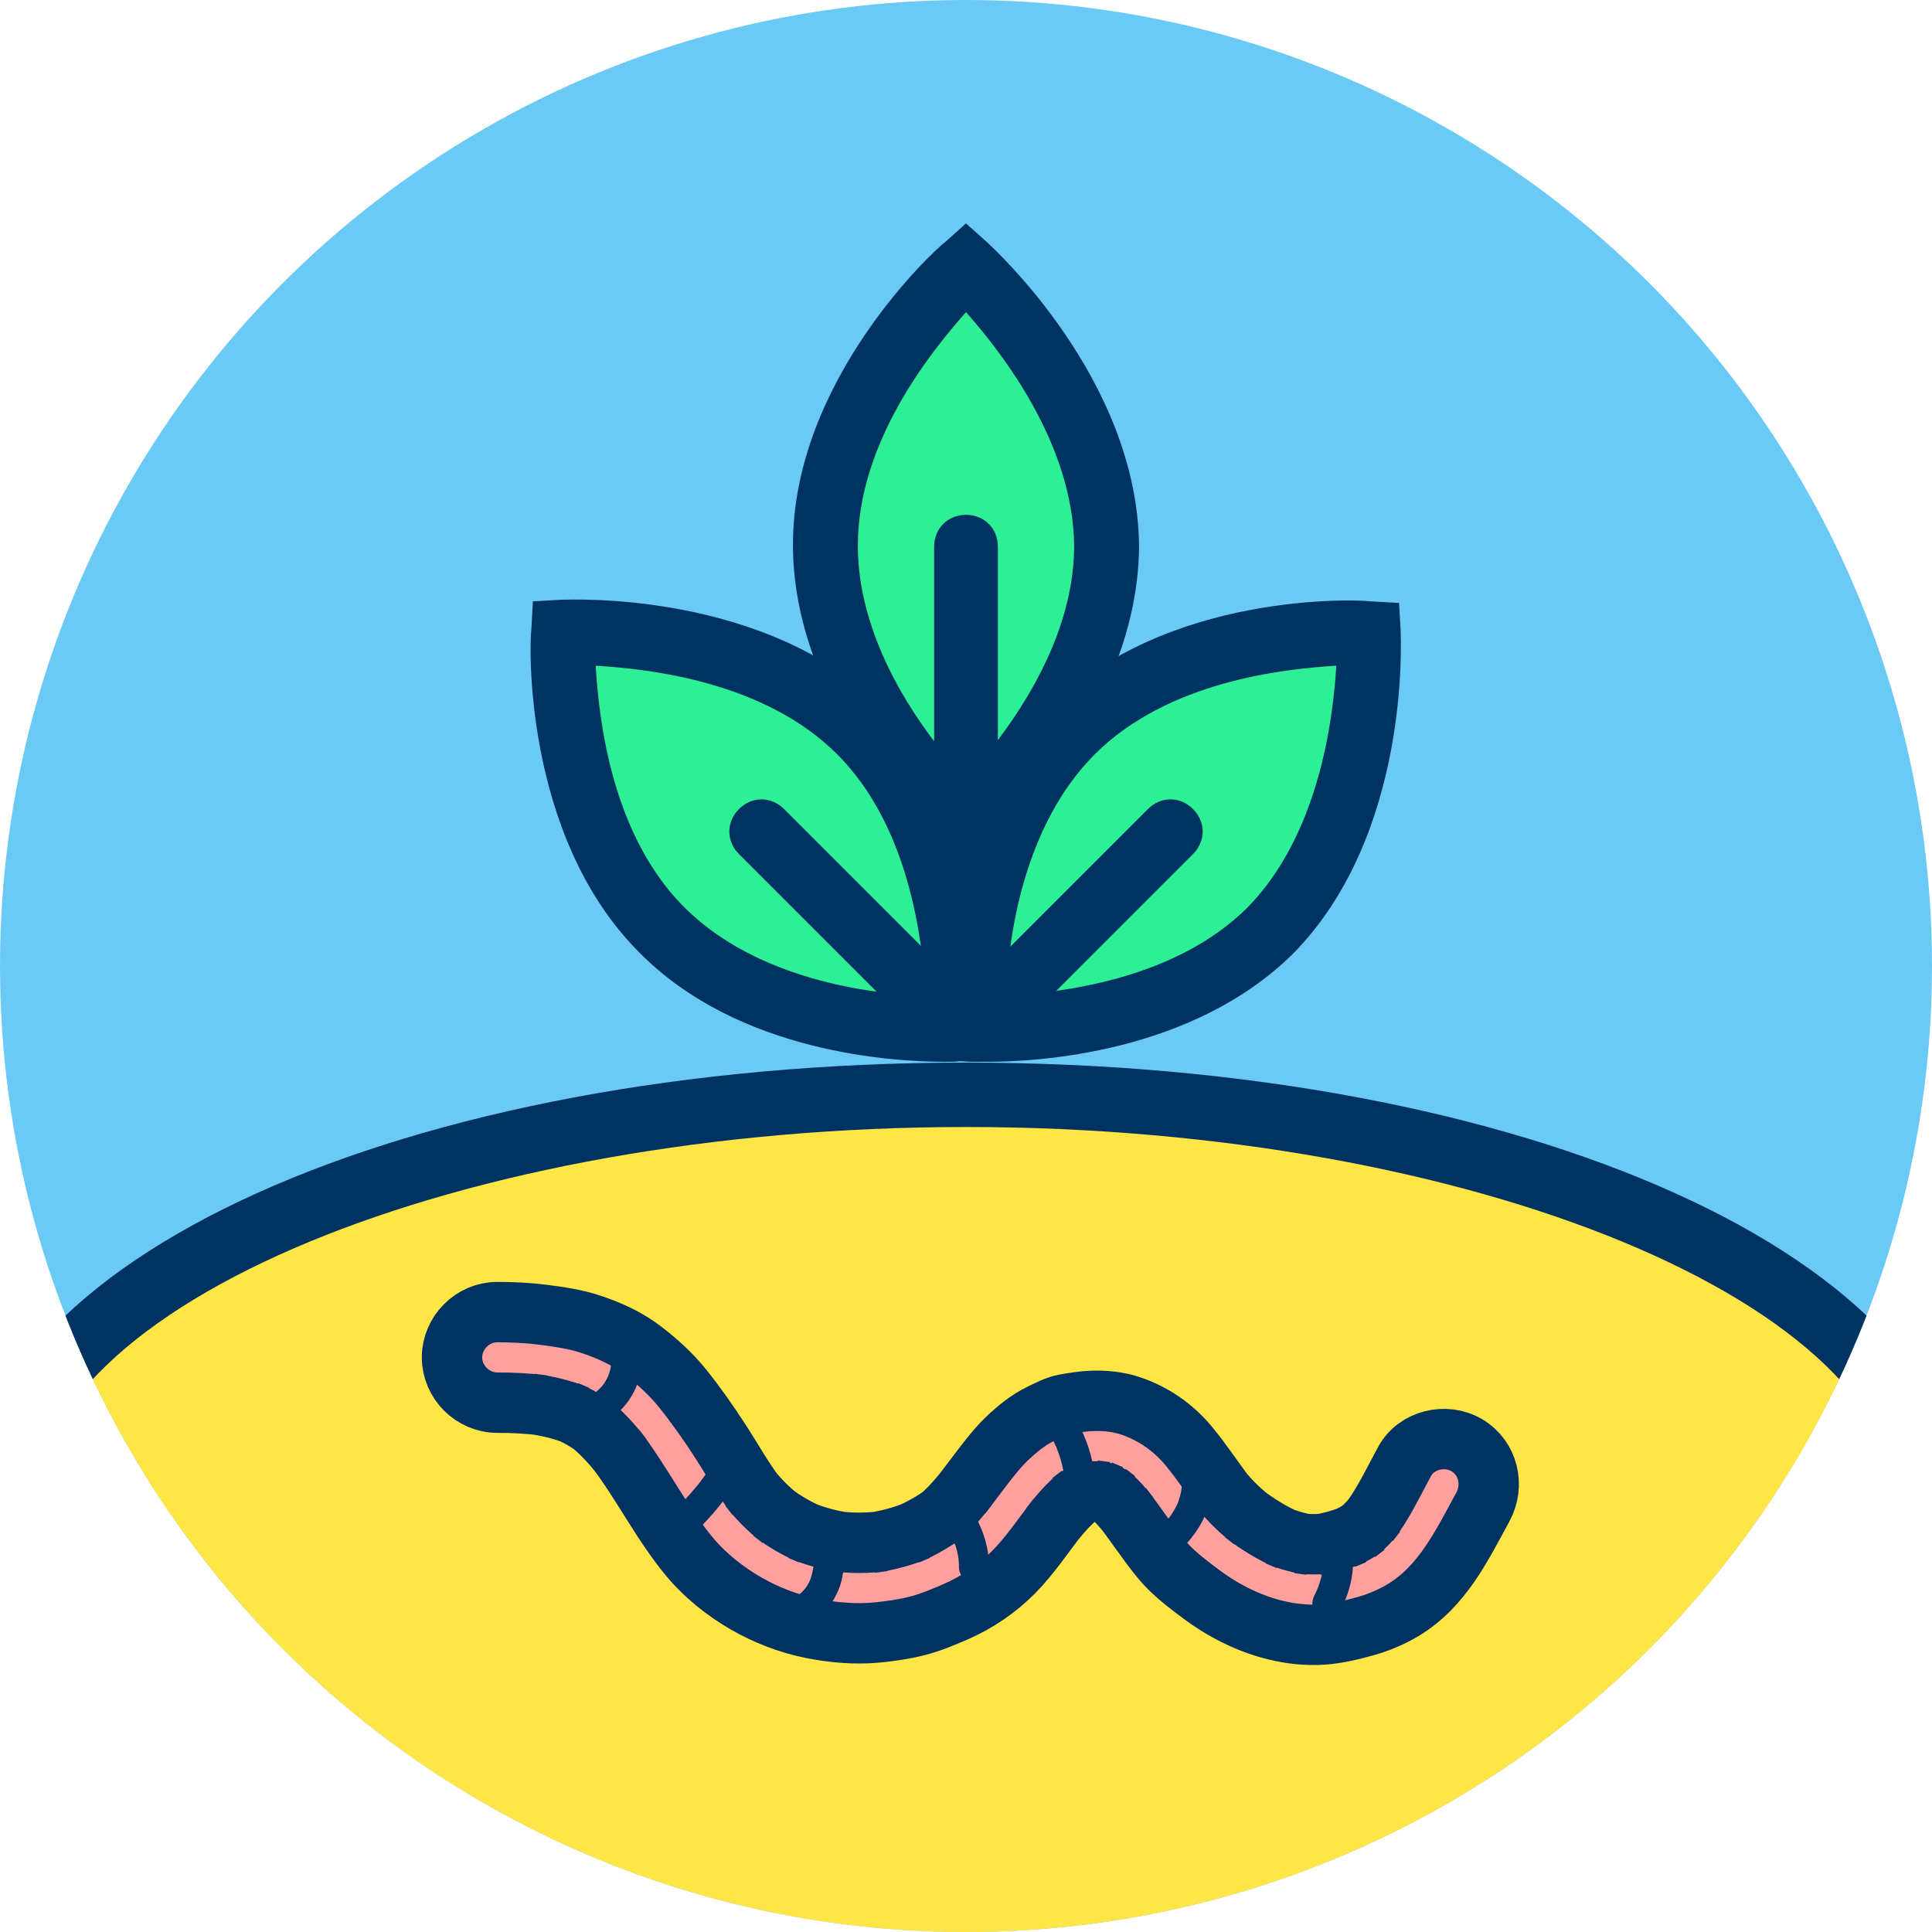
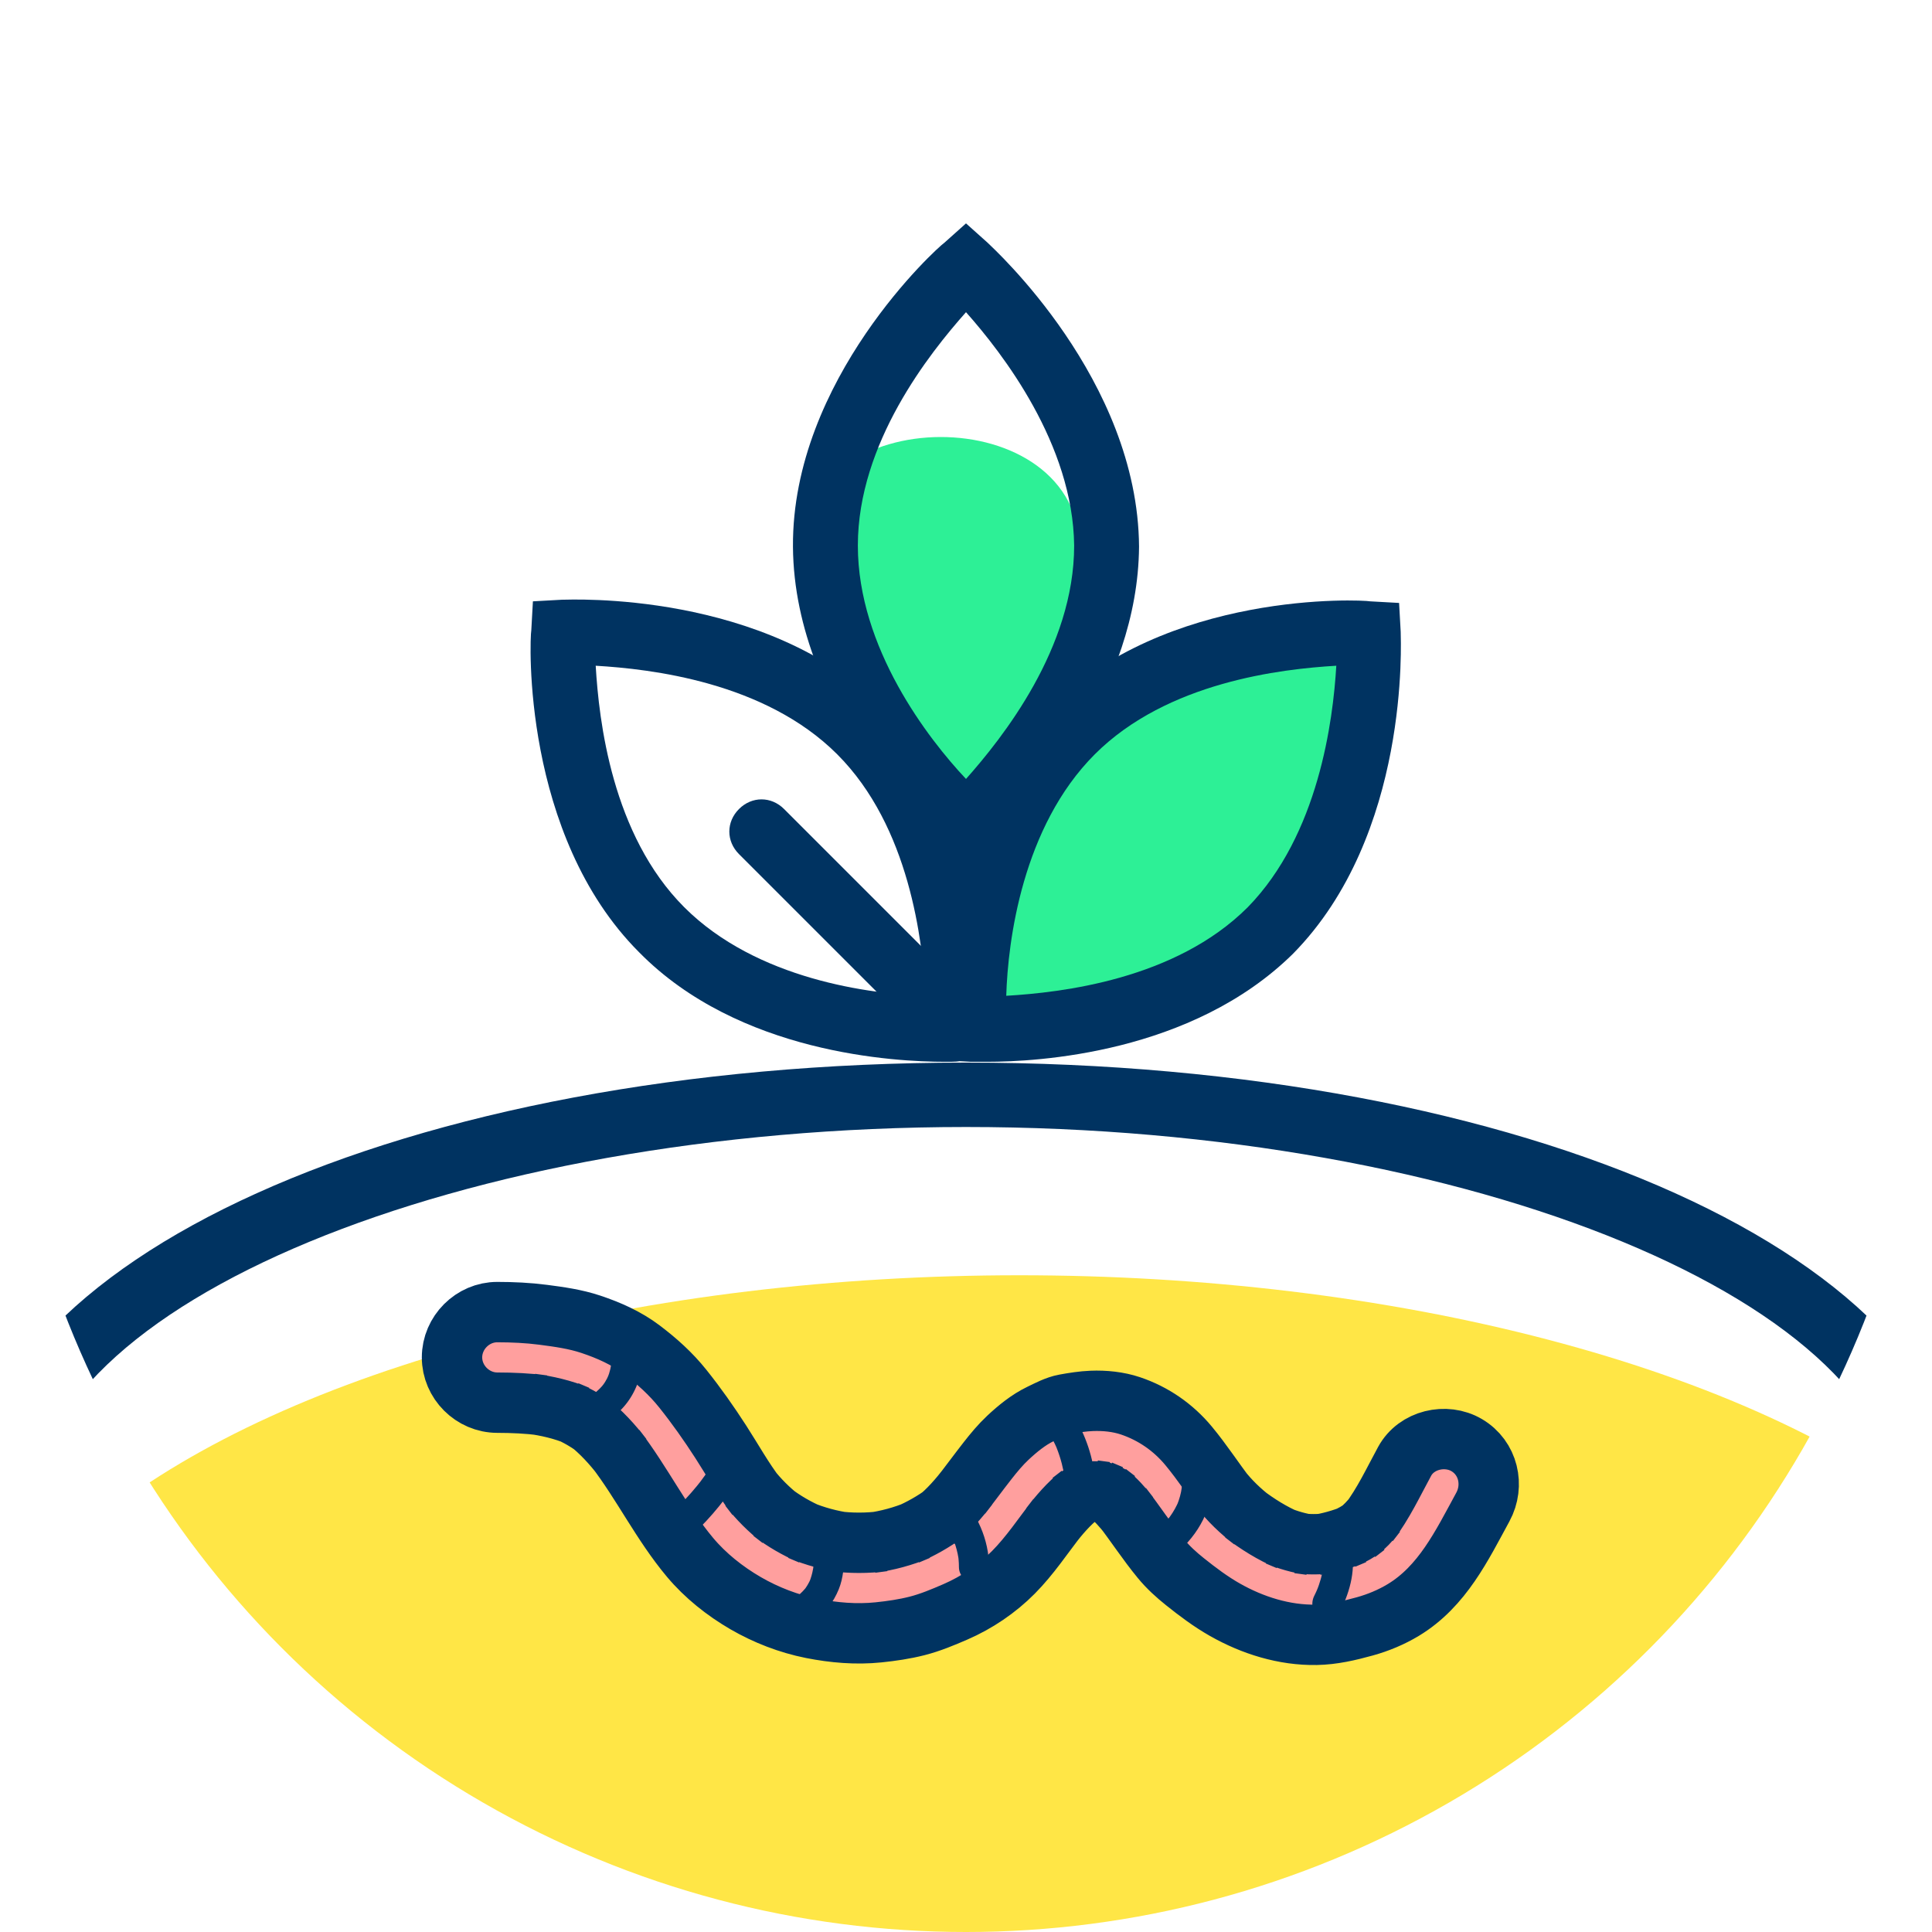
<svg xmlns="http://www.w3.org/2000/svg" xmlns:xlink="http://www.w3.org/1999/xlink" version="1.1" id="Warstwa_1" x="0px" y="0px" width="1280px" height="1280px" viewBox="320 0 1280 1280" enable-background="new 320 0 1280 1280" xml:space="preserve">
-   <circle fill="#6BC9F6" cx="960" cy="640" r="640" />
  <g>
    <defs>
      <circle id="SVGID_1_" cx="960" cy="640" r="640" />
    </defs>
    <clipPath id="SVGID_2_">
      <use xlink:href="#SVGID_1_" overflow="visible" />
    </clipPath>
    <g clip-path="url(#SVGID_2_)">
-       <path fill="#FFE646" d="M320,1002.668c0-153.601,286.934-277.333,640-277.333s640,123.732,640,277.333" />
      <path fill="#003361" d="M1600,1024.001c-11.733,0-21.333-9.6-21.333-21.333c0-138.667-283.733-256-618.667-256    s-618.667,117.333-618.667,256c0,11.733-9.6,21.333-21.333,21.333s-21.333-9.6-21.333-21.333    c0-167.467,290.133-298.667,661.333-298.667s661.333,131.2,661.333,298.667C1621.333,1014.401,1611.733,1024.001,1600,1024.001" />
    </g>
    <ellipse clip-path="url(#SVGID_2_)" fill="#FFE646" cx="995.272" cy="1162.901" rx="700.25" ry="318" />
  </g>
-   <path fill="#2DF096" d="M890.667,485.867c72.533,72.533,65.066,196.267,65.066,196.267s-123.733,6.4-196.267-66.133  s-66.134-196.267-66.134-196.267S818.134,413.334,890.667,485.867" />
  <path fill="#003361" d="M946.134,703.468c-33.067,0-136.534-5.334-202.667-72.533C665.6,553.067,670.934,422.934,672,417.6  l1.066-19.2l19.2-1.066c5.333,0,134.4-6.399,213.333,71.467c77.867,77.867,72.534,208,71.467,213.333l-1.066,19.2l-19.2,1.066  C955.733,703.468,952.533,703.468,946.134,703.468 M714.667,441.067c2.133,36.267,10.666,112,58.666,160s123.733,57.601,160,58.667  c-2.133-36.267-10.666-112-58.666-160S750.934,443.201,714.667,441.067" />
  <path fill="#003361" d="M945.066,692.801c-5.333,0-10.666-2.133-14.933-6.4L809.6,565.867c-8.533-8.533-8.533-21.333,0-29.866  c8.534-8.533,21.334-8.533,29.867,0L960,656.534c8.533,8.533,8.533,21.333,0,29.866  C955.733,690.668,950.399,692.801,945.066,692.801" />
  <path fill="#2DF096" d="M1160.533,616.001c-72.533,72.533-196.267,65.066-196.267,65.066s-6.4-124.8,65.066-196.267  s197.334-65.066,197.334-65.066S1233.066,544.534,1160.533,616.001" />
-   <path fill="#2DF096" d="M1035.576,365.619c0,102.578-92.773,184.791-92.773,184.791s-92.772-83.722-92.772-184.791  c0-101.069,93.527-185.545,93.527-185.545S1036.33,263.796,1035.576,365.619" />
+   <path fill="#2DF096" d="M1035.576,365.619c0,102.578-92.773,184.791-92.773,184.791s-92.772-83.722-92.772-184.791  S1036.33,263.796,1035.576,365.619" />
  <path fill="#003361" d="M973.866,703.468c-6.399,0-9.6,0-10.666,0L944,702.4l-1.066-19.199c0-5.334-6.4-134.4,71.467-213.334  c77.866-78.933,208-72.533,213.333-71.467l19.2,1.067l1.066,19.199c0,5.334,6.4,134.4-71.467,213.334  C1109.333,698.134,1006.934,703.468,973.866,703.468 M1205.333,441.067c-36.267,2.134-112,10.667-160,58.667  s-57.6,123.733-58.666,160c36.267-2.134,112-10.667,160-58.667C1193.601,553.067,1203.2,477.334,1205.333,441.067" />
  <g>
-     <path fill="#003361" d="M974.934,692.801c-5.334,0-10.667-2.133-14.934-6.4c-8.533-8.533-8.533-21.333,0-29.866l120.533-120.533   c8.533-8.533,21.333-8.533,29.867,0c8.533,8.533,8.533,21.333,0,29.866L989.866,686.4   C985.601,690.668,980.267,692.801,974.934,692.801" />
-   </g>
+     </g>
  <g>
    <path fill="#003361" d="M981.875,556.048c-4.525,4.525-6.788,6.788-7.542,7.542l-14.332,12.822l-14.329-12.822   c-3.772-3.771-99.562-90.51-100.315-201.384c-0.754-110.874,95.789-198.367,100.314-201.384L960.002,148l14.33,12.822   c3.771,3.771,99.562,90.51,100.315,201.385C1073.893,456.488,1005.257,532.666,981.875,556.048 M960.001,206.832   c-24.135,27.153-71.653,86.738-71.653,154.621s46.764,128.222,71.654,154.62c24.136-27.153,71.653-86.738,71.653-154.621   C1030.901,294.323,984.138,233.984,960.001,206.832" />
    <g>
-       <path fill="#003361" d="M975.087,547.751c-3.771,3.771-9.051,6.034-15.086,6.033c-12.067,0-21.118-9.051-21.118-21.118V362.207    c0-12.068,9.051-21.119,21.119-21.12c12.067,0,21.119,9.051,21.119,21.119l-0.001,170.46    C981.121,538.7,978.857,543.98,975.087,547.751" />
-     </g>
+       </g>
  </g>
  <g>
    <path fill="#FF9F9E" stroke="#003361" stroke-width="40" d="M649.469,929.304c10.159,0.015,20.317,0.47,30.397,1.78   c-2.659-0.357-5.317-0.714-7.975-1.071c10.518,1.417,20.894,3.802,30.718,7.872c-2.389-1.008-4.777-2.016-7.167-3.023   c7.221,3.047,13.981,6.977,20.198,11.748c-2.024-1.563-4.048-3.127-6.072-4.691c8.714,6.777,16.123,14.977,22.855,23.689   c-1.564-2.023-3.127-4.048-4.691-6.072c17.785,23.169,30.662,49.824,49.418,72.232c10.152,12.128,23.122,22.415,36.757,30.341   c13.475,7.833,28.639,13.699,43.941,16.737c14.504,2.881,29.433,4.156,44.168,2.639c8.625-0.888,17.27-2.139,25.68-4.292   c8.729-2.235,16.974-5.699,25.23-9.271c14.21-6.147,27.589-15.201,38.475-26.191c10.895-11,19.573-24.05,28.986-36.285   c-1.563,2.023-3.127,4.047-4.69,6.071c5.955-7.7,12.263-15.188,19.942-21.237c-2.024,1.564-4.048,3.127-6.072,4.691   c3.992-3.068,8.262-5.655,12.896-7.633c-2.389,1.008-4.778,2.016-7.167,3.023c3.233-1.319,6.413-2.225,9.869-2.727   c-2.658,0.357-5.316,0.715-7.975,1.072c5.163-0.684,10.335-0.85,15.512-0.223c-2.658-0.357-5.316-0.715-7.975-1.072   c3.954,0.541,7.776,1.536,11.473,3.046c-2.389-1.009-4.777-2.017-7.166-3.024c3.854,1.645,7.41,3.787,10.732,6.337   c-2.024-1.563-4.048-3.128-6.072-4.69c5.501,4.328,10.136,9.564,14.426,15.07c-1.563-2.023-3.128-4.047-4.691-6.071   c8.829,11.435,16.665,23.544,25.866,34.711c4.701,5.705,10.004,10.512,15.771,15.125c8.444,6.755,17.075,13.245,26.492,18.584   c18.333,10.395,39.333,16.998,60.547,16.617c11.013-0.197,21.585-2.681,32.11-5.591c8.841-2.444,17.646-6.107,25.503-10.857   c25.91-15.665,38.794-42.645,52.715-68.215c7.82-14.365,3.653-32.602-10.763-41.046c-13.78-8.072-33.236-3.582-41.046,10.763   c-7.456,13.696-14.137,28.078-23.61,40.546c1.563-2.024,3.127-4.048,4.691-6.071c-3.75,4.852-7.952,9.276-12.783,13.066   c2.024-1.563,4.048-3.127,6.072-4.691c-4.556,3.487-9.507,6.297-14.787,8.53c2.389-1.009,4.777-2.017,7.166-3.024   c-7.971,3.263-16.662,5.765-25.181,7.006c2.658-0.357,5.316-0.714,7.976-1.071c-6.639,0.871-13.278,0.852-19.916-0.013   c2.658,0.357,5.316,0.715,7.975,1.072c-7.527-1.079-14.788-3.194-21.811-6.093c2.389,1.009,4.777,2.017,7.166,3.024   c-10.679-4.53-20.502-10.701-29.704-17.731c2.024,1.563,4.048,3.128,6.072,4.691c-8.123-6.28-15.174-13.004-21.474-21.104   c1.564,2.023,3.128,4.048,4.691,6.072c-8.751-11.348-16.495-23.393-25.66-34.438c-10.208-12.305-23.378-21.414-38.525-26.52   c-8.101-2.73-17.189-3.629-25.708-3.287c-5.944,0.238-11.905,1.186-17.746,2.246c-5.614,1.02-11.229,4.042-16.259,6.471   c-7.922,3.825-15.082,9.691-21.463,15.654c-4.969,4.646-9.328,9.918-13.514,15.265c-5.908,7.55-11.574,15.278-17.425,22.872   c1.564-2.024,3.128-4.049,4.691-6.072c-6.346,8.191-13.1,16.102-21.276,22.533c2.024-1.563,4.048-3.127,6.072-4.69   c-7.854,5.745-16.3,10.561-25.257,14.362c2.389-1.009,4.778-2.017,7.167-3.025c-9.936,4.137-20.326,6.959-30.989,8.418   c2.659-0.356,5.317-0.714,7.975-1.07c-10.729,1.395-21.555,1.394-32.284-0.006c2.659,0.357,5.317,0.715,7.975,1.071   c-10.646-1.46-21.024-4.278-30.936-8.431c2.389,1.008,4.778,2.016,7.167,3.023c-9.197-3.926-17.844-8.949-25.793-15.018   c2.024,1.563,4.048,3.127,6.072,4.69c-7.881-6.104-14.93-13.148-21.047-21.021c1.563,2.024,3.127,4.049,4.691,6.072   c-8.733-11.408-15.799-24.191-23.585-36.257c-7.834-12.141-16.098-23.89-25.128-35.181c-8.033-10.043-17.164-18.205-27.402-25.96   c-9.983-7.562-21.773-12.79-33.593-16.726c-10.236-3.408-20.862-4.887-31.523-6.273c-10.08-1.311-20.238-1.766-30.397-1.78   c-16.354-0.024-30,13.665-30,30C619.469,915.677,633.115,929.28,649.469,929.304L649.469,929.304z" />
  </g>
  <g>
    <g>
      <path fill="#003361" d="M724.654,894.003c0.174,1.143,0.166,1.012-0.025-0.393c0.063,0.496,0.119,0.994,0.168,1.492    c0.103,0.977,0.159,1.957,0.207,2.938c0.093,1.893,0.036,3.789-0.1,5.679c-0.037,0.459-0.081,0.918-0.132,1.376    c0.22-1.523,0.246-1.733,0.079-0.628c-0.137,0.888-0.325,1.766-0.521,2.642c-0.433,1.934-1.065,3.816-1.8,5.653    c1.111-2.78-0.079,0.004-0.367,0.568c-0.396,0.774-0.841,1.521-1.292,2.265c-0.454,0.746-0.957,1.462-1.464,2.172    c1.689-2.361-0.102,0.088-0.508,0.557c-1.185,1.37-2.505,2.616-3.871,3.803c-0.353,0.301-0.711,0.596-1.075,0.885    c1.101-0.842,1.211-0.937,0.331-0.287c-0.979,0.713-2.003,1.359-3.036,1.99c-4.643,2.836-6.382,8.911-3.587,13.682    c2.713,4.632,9.027,6.431,13.682,3.588c9.198-5.618,16.043-13.385,20.219-23.303c4.009-9.521,3.984-19.958,2.378-29.994    c-0.862-5.39-7.488-8.309-12.301-6.984C725.956,883.264,723.793,888.625,724.654,894.003L724.654,894.003z" />
    </g>
  </g>
  <g>
    <g>
      <path fill="#003361" d="M797.669,961.305c-4.136,6.869-8.544,13.562-13.374,19.966c-1.673,2.218,1.247-1.582-0.465,0.604    c-0.682,0.871-1.378,1.731-2.076,2.59c-1.227,1.509-2.489,2.989-3.764,4.457c-2.804,3.228-5.745,6.334-8.761,9.363    c-3.844,3.861-3.859,10.283,0,14.143c3.846,3.846,10.298,3.861,14.142,0c12.236-12.29,22.631-26.187,31.567-41.028    c2.813-4.672,1.066-10.956-3.587-13.682C806.603,954.936,800.476,956.643,797.669,961.305L797.669,961.305z" />
    </g>
  </g>
  <g>
    <g>
      <path fill="#003361" d="M859.311,1029.358c-0.011,3.223-0.152,6.433-0.52,9.635c0.326-2.844,0.045-0.438-0.048,0.125    c-0.149,0.905-0.341,1.802-0.54,2.697c-0.341,1.53-0.797,3.032-1.308,4.514c-0.187,0.54-1.084,2.683,0.033,0.072    c-0.26,0.607-0.554,1.199-0.849,1.79c-0.693,1.392-1.522,2.71-2.402,3.989c-1.335,1.941,1.414-1.709-0.093,0.139    c-0.59,0.724-1.231,1.403-1.878,2.076c-0.5,0.521-1.031,1.011-1.561,1.501c-0.359,0.332-2.931,2.396-0.883,0.831    c-4.322,3.303-6.6,8.54-3.587,13.682c2.5,4.268,9.339,6.906,13.682,3.588c7.507-5.737,12.794-12.34,16.358-21.11    c2.978-7.326,3.568-15.7,3.596-23.528c0.019-5.451-4.563-10-10-10C863.845,1019.358,859.33,1023.907,859.311,1029.358    L859.311,1029.358z" />
    </g>
  </g>
  <g>
    <g>
      <path fill="#003361" d="M940.247,1003.427c1.22,1.235,2.396,2.505,3.532,3.817c0.558,0.644,1.089,1.31,1.621,1.975    c-1.439-1.802,0.692,1.021,0.925,1.356c2.176,3.128,3.996,6.491,5.544,9.968c-1.005-2.256,0.048,0.196,0.191,0.57    c0.376,0.987,0.706,1.991,1.027,2.997c0.559,1.747,0.998,3.529,1.386,5.32c0.166,0.763,0.299,1.533,0.433,2.302    c0.174,1.142,0.168,1.026-0.02-0.346c0.064,0.515,0.122,1.03,0.171,1.546c0.187,1.803,0.25,3.616,0.262,5.427    c0.038,5.45,4.521,10,10,10c5.423,0,10.037-4.549,10-10c-0.128-18.558-7.961-35.937-20.931-49.075    c-3.828-3.878-10.309-3.834-14.143,0C936.376,993.155,936.42,999.549,940.247,1003.427L940.247,1003.427z" />
    </g>
  </g>
  <g>
    <g>
      <path fill="#003361" d="M1007.69,938.395c4.229,5.674,8.008,11.636,11.08,18.017c0.347,0.719,0.674,1.447,1,2.176    c1.104,2.46-0.78-1.944,0.235,0.561c0.709,1.749,1.336,3.53,1.929,5.321c1.144,3.45,2.021,6.982,2.75,10.541    c1.093,5.343,7.315,8.356,12.301,6.984c5.515-1.517,8.076-6.966,6.984-12.301c-3.092-15.114-9.819-29.061-19.01-41.393    c-3.25-4.361-8.583-6.575-13.682-3.588C1006.969,927.238,1004.426,934.014,1007.69,938.395L1007.69,938.395z" />
    </g>
  </g>
  <g>
    <g>
      <path fill="#003361" d="M1102.692,975.01c0.443,2.785-0.224-2.127,0.095,0.631c0.124,1.07,0.192,2.146,0.252,3.222    c0.115,2.078,0.061,4.162-0.08,6.237c-0.052,0.759-0.139,1.515-0.226,2.27c0.329-2.856-0.139,0.48-0.248,1.038    c-0.381,1.931-0.929,3.825-1.549,5.692c-0.231,0.695-0.495,1.38-0.759,2.064c-0.416,1.027-0.364,0.906,0.154-0.363    c-0.199,0.446-0.406,0.89-0.62,1.329c-0.846,1.777-1.837,3.482-2.883,5.147c-0.529,0.843-1.1,1.659-1.674,2.472    c-0.293,0.407-0.591,0.811-0.895,1.21c0.795-1.026,0.847-1.106,0.154-0.241c-1.298,1.599-2.706,3.104-4.153,4.567    c-3.83,3.875-3.869,10.273,0,14.143c3.836,3.836,10.312,3.875,14.143,0c6.927-7.008,12.177-15.074,15.575-24.319    c3.587-9.759,3.613-20.28,1.998-30.415c-0.858-5.391-7.491-8.308-12.301-6.984C1103.991,964.273,1101.835,969.633,1102.692,975.01    L1102.692,975.01z" />
    </g>
  </g>
  <g>
    <g>
      <path fill="#003361" d="M1195.701,1029.016c0.277,1.166,0.513,2.331,0.709,3.513c-0.153-1.195-0.167-1.203-0.039-0.024    c0.086,0.876,0.113,1.756,0.141,2.635c0.047,1.465-0.031,2.931-0.137,4.391c-0.049,0.587-0.108,1.172-0.18,1.756    c0.267-2.381-0.145,0.538-0.203,0.854c-0.504,2.688-1.288,5.317-2.168,7.903c-0.204,0.588-0.417,1.173-0.638,1.756    c-0.047,0.129-1.223,2.994-0.422,1.124c-0.636,1.485-1.34,2.941-2.056,4.391c-2.413,4.888-1.356,10.785,3.588,13.682    c4.451,2.607,11.27,1.298,13.682-3.588c6.785-13.739,10.633-28.475,7.008-43.708c-1.262-5.303-7.188-8.391-12.301-6.984    C1197.296,1018.198,1194.44,1023.718,1195.701,1029.016L1195.701,1029.016z" />
    </g>
  </g>
</svg>